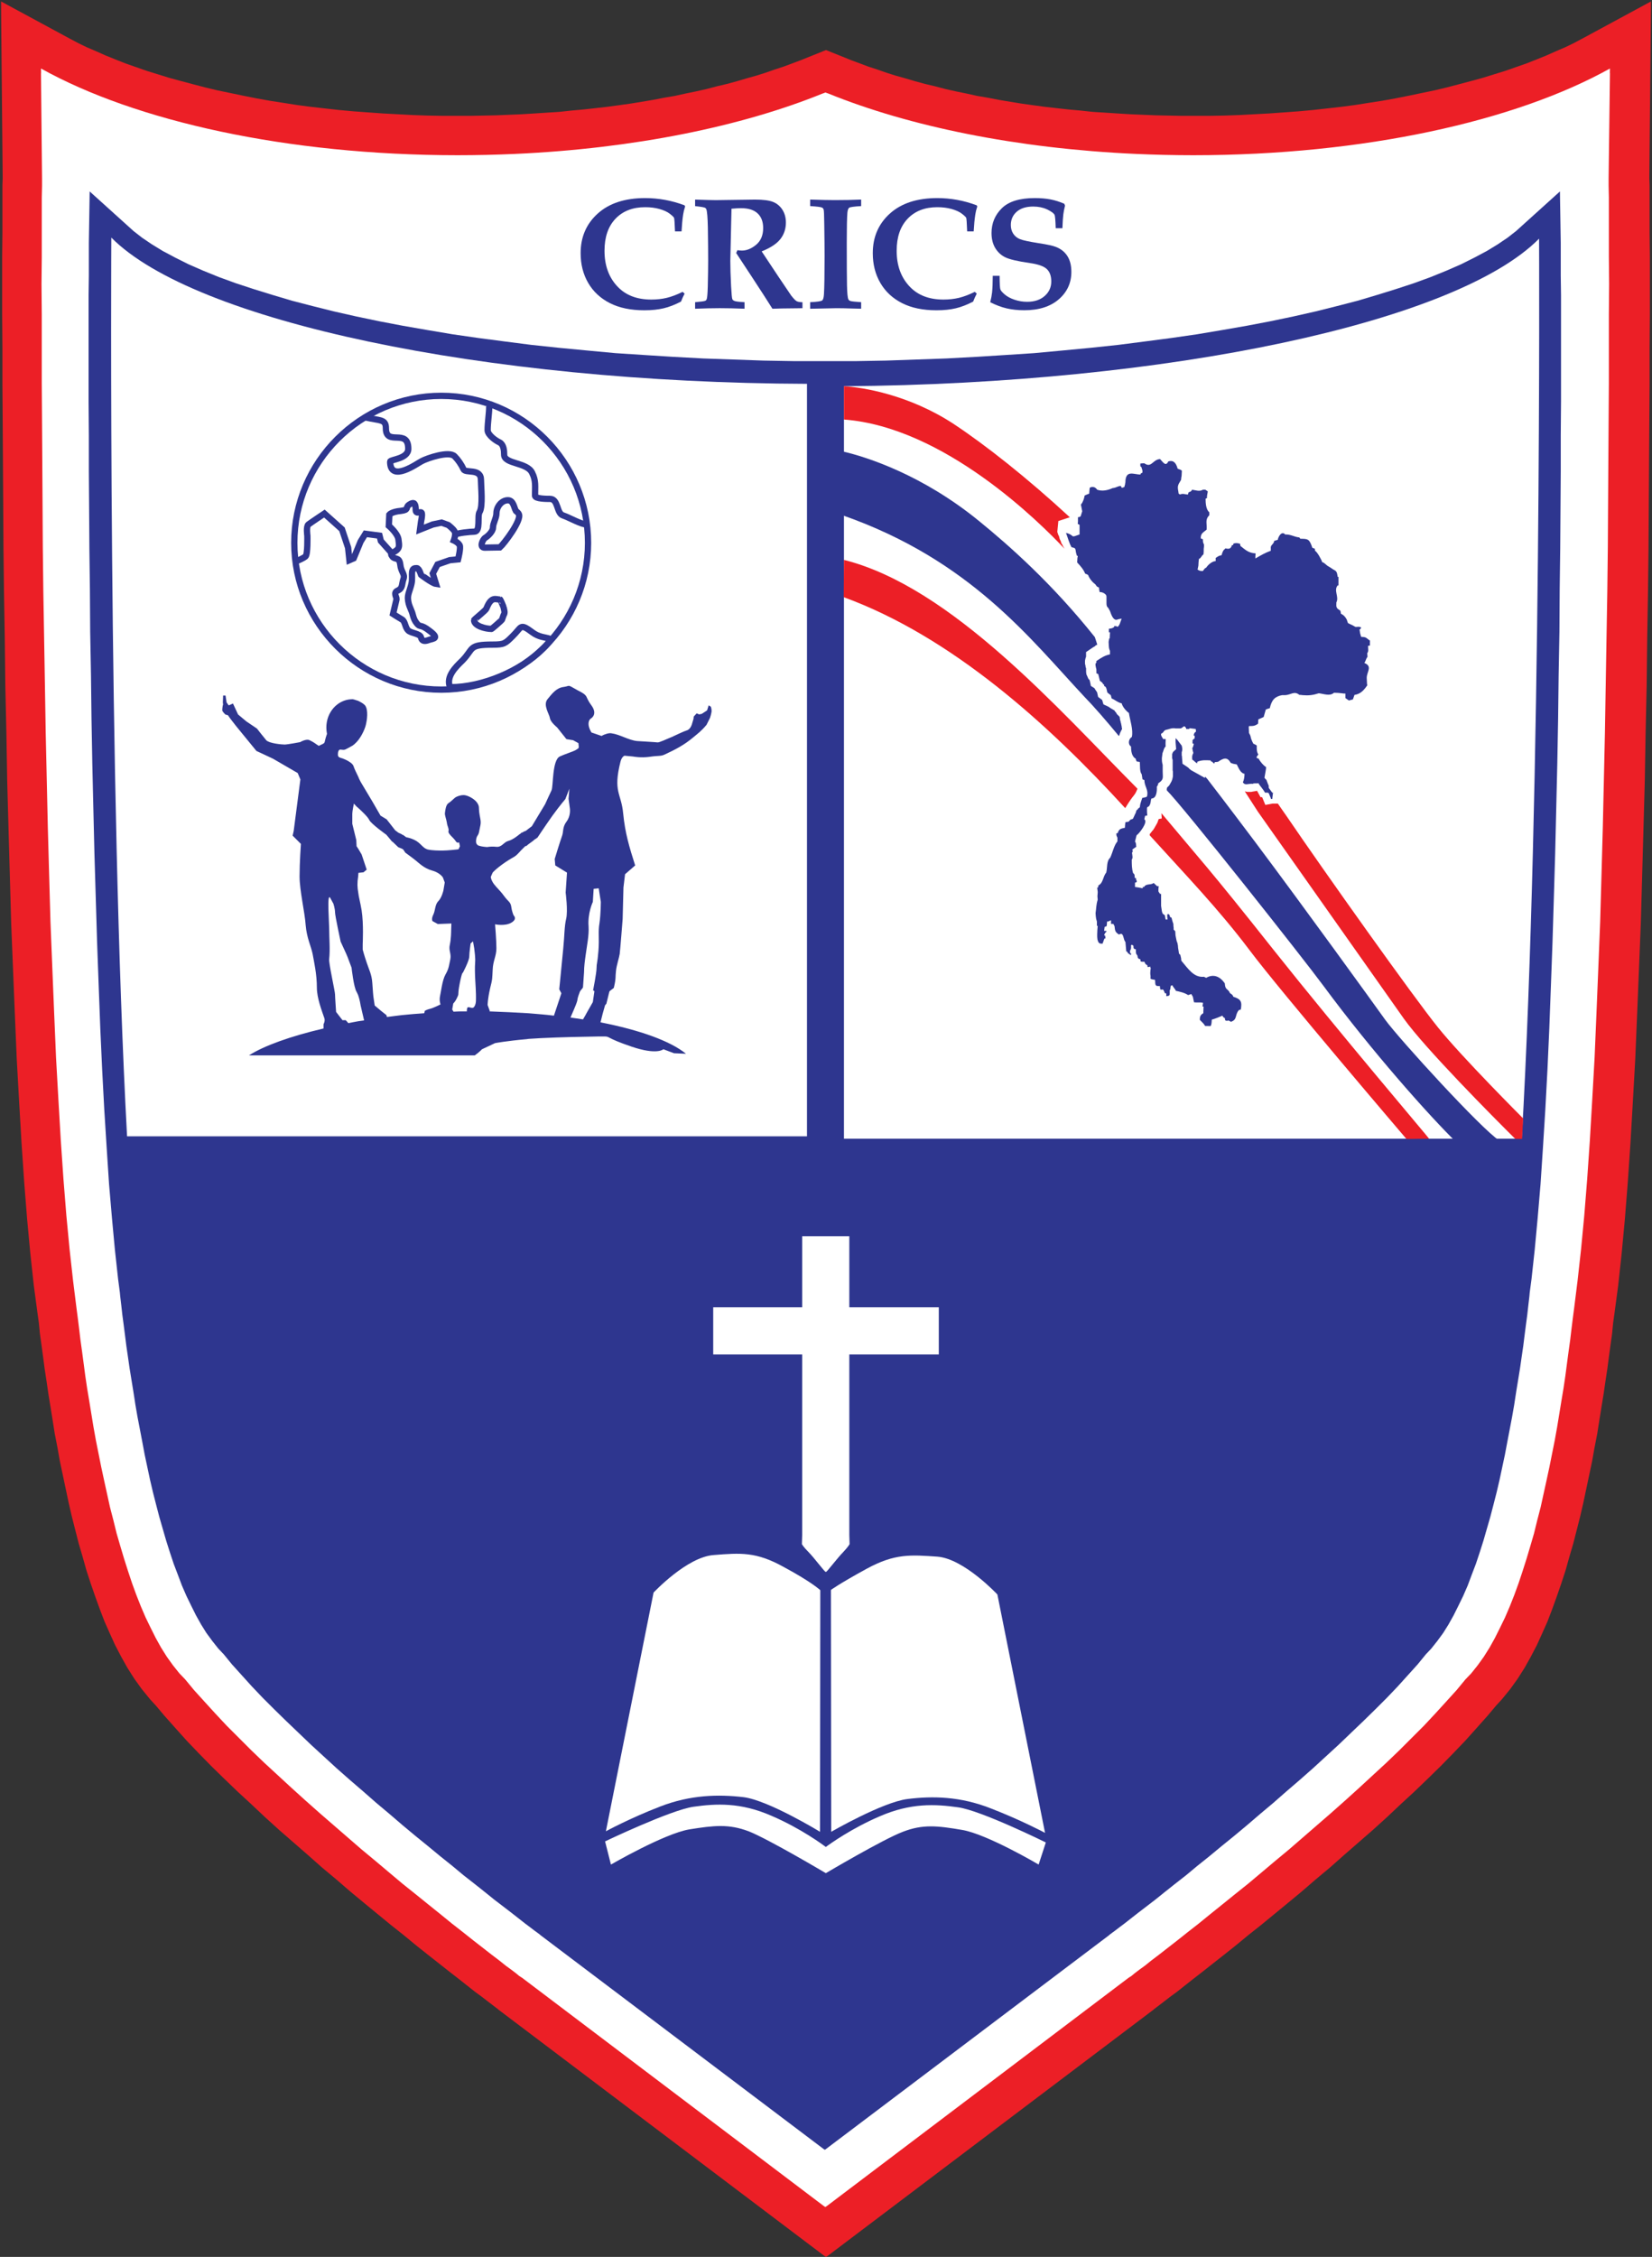
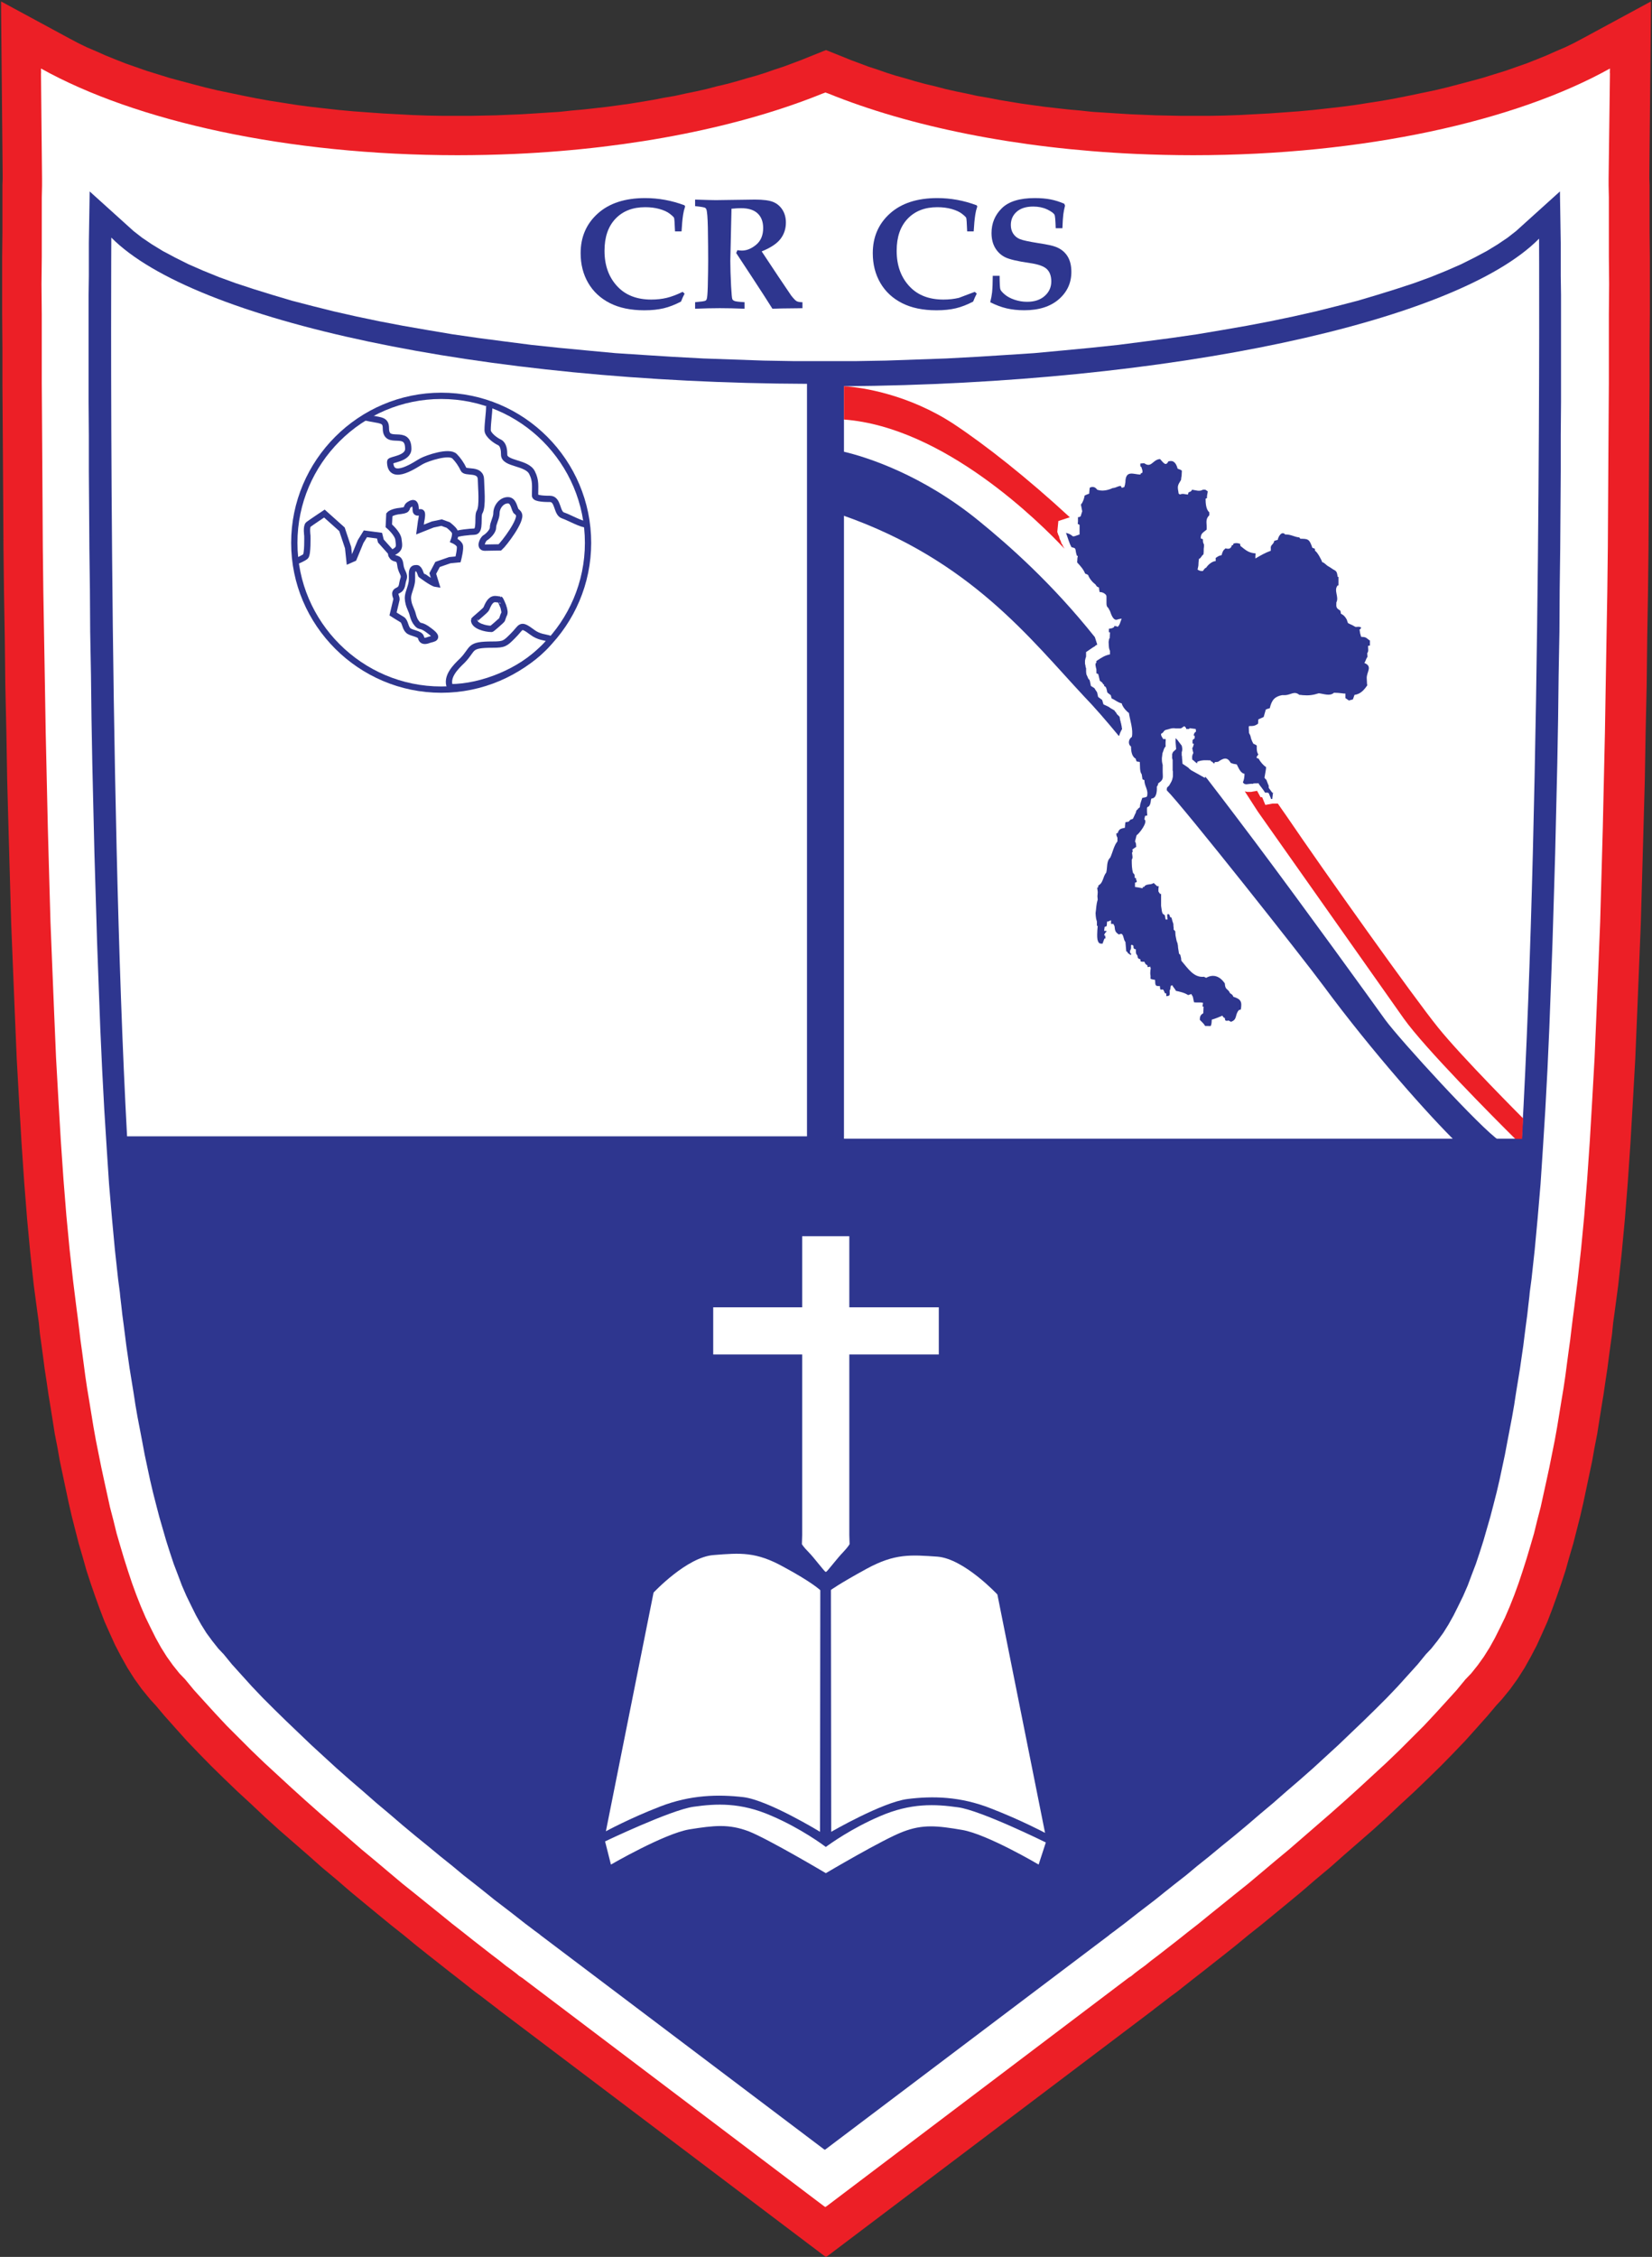
<svg xmlns="http://www.w3.org/2000/svg" version="1.1" id="LOGO" x="0px" y="0px" viewBox="0 0 1024 1398.73" style="enable-background:new 0 0 1024 1398.73;" xml:space="preserve">
  <rect x="0" y="0" width="1024" height="1398.73" fill="#333333" stroke="none" />
  <style type="text/css">
	.st0{fill-rule:evenodd;clip-rule:evenodd;fill:#EC1F26;}
	.st1{fill-rule:evenodd;clip-rule:evenodd;fill:#FFFFFF;}
	.st2{fill-rule:evenodd;clip-rule:evenodd;fill:#2E368F;}
	.st3{fill-rule:evenodd;clip-rule:evenodd;fill:none;stroke:#2E368F;stroke-width:3.9;stroke-miterlimit:10;}
	.st4{fill:#2E368F;}
</style>
  <g id="BACKGROUND">
    <polygon class="st0" points="1023.33,0.91 980.96,23.83 975.69,26.63 970.25,29.27 964.48,31.74 958.54,34.38 952.44,36.85    946.18,39.32 939.58,41.63 932.99,43.94 926.06,46.08 919.14,48.23 911.88,50.21 904.47,52.18 896.88,54.16 889.3,55.98    881.38,57.62 873.47,59.27 865.23,60.92 856.98,62.41 848.58,63.72 840.17,65.04 831.43,66.2 822.69,67.19 813.79,68.18 804.89,69    795.82,69.66 786.59,70.32 777.35,70.81 767.96,71.31 758.56,71.64 749,71.8 740.75,71.8 739.43,71.8 732.67,71.8 724.6,71.64    716.52,71.47 708.6,71.14 700.69,70.81 692.78,70.32 685.03,69.82 677.28,69.33 673.4,68.92 669.7,68.51 662.28,67.85    654.86,67.02 647.6,66.2 640.35,65.21 633.26,64.22 626.17,63.07 619.25,61.91 612.49,60.59 605.73,59.44 598.97,57.95    592.54,56.64 585.94,55.15 579.68,53.5 573.41,52.02 567.31,50.37 561.21,48.56 555.28,46.91 549.51,45.09 543.9,43.12 538.3,41.3    533.02,39.32 527.74,37.35 513.4,31.58 512,31.02 510.6,31.58 496.26,37.35 490.98,39.32 485.7,41.3 480.1,43.12 474.49,45.09    468.72,46.91 462.79,48.56 456.69,50.37 450.59,52.02 444.32,53.5 438.06,55.15 431.46,56.64 425.03,57.95 418.27,59.44    411.51,60.59 404.75,61.91 397.83,63.07 390.74,64.22 383.65,65.21 376.4,66.2 369.14,67.02 361.72,67.85 354.31,68.51    350.6,68.92 346.72,69.33 338.97,69.82 331.22,70.32 323.31,70.81 315.4,71.14 307.48,71.47 299.4,71.64 291.33,71.8 284.57,71.8    283.25,71.8 275,71.8 265.44,71.64 256.04,71.31 246.65,70.81 237.41,70.32 228.18,69.66 219.11,69 210.21,68.18 201.31,67.19    192.57,66.2 183.83,65.04 175.42,63.72 167.02,62.41 158.77,60.92 150.53,59.27 142.62,57.62 134.7,55.98 127.12,54.16    119.53,52.18 112.12,50.21 104.86,48.23 97.94,46.08 91.01,43.94 84.42,41.63 77.82,39.32 71.56,36.85 65.46,34.38 59.52,31.74    53.75,29.27 48.31,26.63 43.04,23.83 0.67,0.91 0.67,5.53 1.66,110.55 1.49,115 1.49,122.25 1.49,132.14 1.49,144.67 1.33,159.18    1.33,176 1.33,194.79 1.49,215.24 1.49,237.49 1.66,261.07 1.82,285.96 1.99,312.01 2.15,339.22 2.48,367.08 2.97,395.6    3.3,424.78 3.96,454.13 4.46,483.8 5.28,513.48 6.11,542.99 6.93,572.17 8.09,601.03 9.24,629.22 10.39,656.59 11.88,683.13    13.36,708.52 15.01,732.75 16.82,755.67 18.8,776.77 20.94,796.56 23.25,813.87 24.08,819.8 24.74,826.56 25.73,833.65    26.71,840.91 27.7,848.49 28.86,856.07 30.01,863.99 31.33,872.07 32.65,880.31 33.97,888.72 35.62,897.13 37.1,905.53    38.92,914.11 40.73,922.68 42.54,931.25 44.52,939.83 46.66,948.23 48.81,956.64 51.28,965.05 53.59,973.29 56.23,981.37    59.03,989.45 61.83,997.2 64.8,1004.95 68.1,1012.37 71.39,1019.62 75.19,1026.88 78.98,1033.64 83.26,1040.39 87.88,1046.82    92.99,1053.09 96.62,1057.05 101.89,1063.31 108.65,1070.9 115.74,1078.81 123.16,1086.56 130.91,1094.47 138.99,1102.38    147.23,1110.3 155.81,1118.21 164.38,1126.29 173.12,1134.2 182.02,1141.95 190.92,1149.7 199.66,1157.45 208.56,1164.87    217.14,1172.29 225.71,1179.38 234.12,1186.3 242.36,1193.06 250.27,1199.33 257.86,1205.59 265.11,1211.36 272.04,1216.8    278.3,1221.75 284.24,1226.36 289.68,1230.65 294.46,1234.44 298.74,1237.58 302.37,1240.38 305.17,1242.52 307.32,1244.17    308.64,1245.16 308.97,1245.49 510.6,1397.83 512,1398.73 513.4,1397.83 715.03,1245.49 715.36,1245.16 716.68,1244.17    718.83,1242.52 721.63,1240.38 725.25,1237.58 729.54,1234.44 734.32,1230.65 739.76,1226.36 745.7,1221.75 751.96,1216.8    758.89,1211.36 766.14,1205.59 773.73,1199.33 781.64,1193.06 789.88,1186.3 798.29,1179.38 806.86,1172.29 815.44,1164.87    824.34,1157.45 833.08,1149.7 841.98,1141.95 850.88,1134.2 859.62,1126.29 868.19,1118.21 876.77,1110.3 885.01,1102.38    893.09,1094.47 900.84,1086.56 908.26,1078.81 915.35,1070.9 922.11,1063.31 927.38,1057.05 931.01,1053.09 936.12,1046.82    940.74,1040.39 945.02,1033.64 948.81,1026.88 952.61,1019.62 955.9,1012.37 959.2,1004.95 962.17,997.2 964.97,989.45    967.77,981.37 970.41,973.29 972.72,965.05 975.19,956.64 977.34,948.23 979.48,939.83 981.46,931.25 983.27,922.68 985.08,914.11    986.9,905.53 988.38,897.13 990.03,888.72 991.35,880.31 992.67,872.07 993.99,863.99 995.14,856.07 996.3,848.49 997.29,840.91    998.27,833.65 999.26,826.56 999.92,819.8 1000.75,813.87 1003.06,796.56 1005.2,776.77 1007.18,755.67 1008.99,732.75    1010.64,708.52 1012.12,683.13 1013.61,656.59 1014.76,629.22 1015.91,601.03 1017.07,572.17 1017.89,542.99 1018.72,513.48    1019.54,483.8 1020.04,454.13 1020.7,424.78 1021.03,395.6 1021.52,367.08 1021.85,339.22 1022.02,312.01 1022.18,285.96    1022.34,261.07 1022.51,237.49 1022.51,215.24 1022.67,194.79 1022.67,176 1022.67,159.18 1022.51,144.67 1022.51,132.14    1022.51,122.25 1022.51,115 1022.34,110.55 1023.33,5.53  " />
    <path class="st1" d="M997.94,45.26c-0.02,0.01-0.05,0.02-0.07,0.04l0.07-2.84C939.47,75.07,845.45,96.16,739.73,96.2   c-12.02-0.01-23.88-0.28-35.57-0.8c-74.01-3.34-140.59-17.06-190.76-37.45c-0.06,0.03-1.73-0.63-1.73-0.63s-1.64,0.66-1.73,0.63   c-50.18,20.38-116.75,34.1-190.76,37.45c-11.69,0.52-23.55,0.79-35.57,0.8C177.89,96.16,83.87,75.07,25.4,42.46l0.07,2.84   c-0.02-0.01-0.05-0.02-0.07-0.04l0.66,65.29v4.62l-0.16,7.25v9.89v12.36v14.67L25.73,176l0.16,18.79v20.44v22.09l0.16,23.58   l0.16,24.89l0.16,26.05l0.16,27.04l0.33,27.86l0.49,28.52l0.49,29.02l0.49,29.51l0.66,29.51l0.66,29.51l0.82,29.51l0.82,29.02   l1.15,28.69l1.15,28.19l1.15,27.2l1.48,26.38l1.48,25.22l1.65,23.91l1.81,22.59l1.98,20.77l2.14,19.29l2.14,17.15l0.82,6.26   l0.82,6.59l0.82,6.92l0.99,7.09l0.99,7.42l0.99,7.58l1.15,7.75l1.32,7.91l1.32,8.08l1.32,8.08l1.48,8.24l1.65,8.24l1.65,8.24   l1.81,8.41l1.81,8.24l1.81,8.24l2.14,8.24l1.98,8.08l2.31,7.91l2.31,7.75l2.47,7.75l2.47,7.42l2.64,7.25l2.8,7.09l2.97,6.92   l3.13,6.43l3.13,6.26l3.3,5.94l3.63,5.77l3.79,5.28l3.96,4.95l3.63,3.79l5.44,6.59l6.43,7.09l6.76,7.42l7.09,7.58l7.58,7.58   l7.75,7.75l8.08,7.75l8.41,7.75l8.41,7.75l8.57,7.75l8.74,7.75l8.74,7.58l8.74,7.58l8.57,7.42l8.74,7.25l8.41,7.09l8.24,6.92   l8.24,6.59l7.75,6.26l7.58,6.1l7.09,5.77l6.76,5.28l6.43,5.11l5.94,4.62l5.28,4.12l4.78,3.63l4.12,3.3l3.63,2.64l2.8,2.14   l1.98,1.65l1.32,0.82l0.49,0.33l186.79,141.29l1.07,0.72l1.07-0.72l186.79-141.29l0.49-0.33l1.32-0.82l1.98-1.65l2.8-2.14   l3.63-2.64l4.12-3.3l4.78-3.63l5.28-4.12l5.94-4.62l6.43-5.11l6.76-5.28l7.09-5.77l7.58-6.1l7.75-6.26l8.24-6.59l8.24-6.92   l8.41-7.09l8.74-7.25l8.57-7.42l8.74-7.58l8.74-7.58l8.74-7.75l8.57-7.75l8.41-7.75l8.41-7.75l8.08-7.75l7.75-7.75l7.58-7.58   l7.09-7.58l6.76-7.42l6.43-7.09l5.44-6.59l3.63-3.79l3.96-4.95l3.79-5.28l3.63-5.77l3.3-5.94l3.13-6.26l3.13-6.43l2.97-6.92   l2.8-7.09l2.64-7.25l2.47-7.42l2.47-7.75l2.31-7.75l2.31-7.91l1.98-8.08l2.14-8.24l1.81-8.24l1.81-8.24l1.81-8.41l1.65-8.24   l1.65-8.24l1.48-8.24l1.32-8.08l1.32-8.08l1.32-7.91l1.15-7.75l0.99-7.58l0.99-7.42l0.99-7.09l0.82-6.92l0.82-6.59l0.82-6.26   l2.14-17.15l2.14-19.29l1.98-20.77l1.81-22.59l1.65-23.91l1.48-25.22l1.48-26.38l1.15-27.2l1.15-28.19l1.15-28.69l0.82-29.02   l0.82-29.51l0.66-29.51l0.66-29.51l0.49-29.51l0.49-29.02l0.49-28.52l0.33-27.86l0.16-27.04l0.16-26.05l0.16-24.89l0.16-23.58   v-22.09v-20.44l0.16-18.79l-0.16-16.65v-14.67v-12.36v-9.89l-0.16-7.25v-4.62L997.94,45.26z" />
    <polygon class="st2" points="967.44,171.05 967.44,168.09 967.44,161.82 967.44,159.68 967.44,154.9 967.44,153.41 967.44,150.61    966.99,122.54 966.95,118.63 939.75,143.19 934.47,147.31 928.37,151.43 921.61,155.56 913.86,159.68 905.62,163.8 896.55,167.76    886.82,171.71 876.44,175.5 865.39,179.13 853.69,182.76 841.49,186.39 828.79,189.68 815.6,192.98 801.75,196.11 787.57,199.08    772.9,201.88 757.73,204.52 742.07,207.16 726.08,209.47 709.76,211.61 693.11,213.75 675.96,215.57 658.65,217.22 641.01,218.86    623.2,220.02 606,221.11 604.9,221.17 586.6,222.16 567.97,222.82 549.18,223.48 530.22,223.81 511.26,223.81 492.3,223.81    473.34,223.48 454.54,222.82 435.91,222.16 417.61,221.17 416.52,221.11 399.31,220.02 381.51,218.86 363.87,217.22 346.56,215.57    329.41,213.75 312.76,211.61 296.44,209.47 280.44,207.16 264.78,204.52 249.61,201.88 234.94,199.08 220.76,196.11 206.91,192.98    193.72,189.68 181.03,186.39 168.83,182.76 157.12,179.13 146.08,175.5 135.69,171.71 125.96,167.76 116.9,163.8 108.65,159.68    100.9,155.56 94.15,151.43 88.05,147.31 82.77,143.19 55.57,118.63 55.52,122.54 55.07,150.61 55.07,153.41 55.07,154.9    55.07,159.68 55.07,161.82 55.07,168.09 55.07,171.05 54.91,182.76 54.91,196.44 54.91,212.1 54.91,229.75 54.91,249.03    55.07,269.81 55.07,279.7 55.07,291.9 55.24,315.48 55.4,339.88 55.73,365.27 55.9,391.48 56.39,418.35 56.72,445.56 57.22,473.25    57.87,501.12 58.53,528.81 59.36,556.51 60.18,583.88 61.17,610.92 62.16,637.3 63.32,662.85 64.63,687.58 66.12,711.32    67.6,733.91 69.42,755.18 71.23,774.63 73.21,792.76 74.3,801.02 74.53,803.48 75.19,809.09 75.85,815.02 76.67,821.12    77.49,827.55 78.32,834.15 79.31,840.91 80.3,847.83 81.45,854.92 82.6,862.01 83.27,866.25 83.92,870.58 85.24,878.17    86.73,885.91 88.21,893.66 89.69,901.58 91.34,909.33 92.99,917.07 94.8,924.82 96.78,932.57 98.76,940.16 100.9,947.57    103.05,954.99 105.36,962.25 107.66,969.17 110.3,976.1 112.78,982.69 115.58,989.12 118.55,995.22 121.51,1001.16 124.65,1006.76    127.94,1012.04 131.57,1016.98 135.36,1021.76 138.66,1025.23 143.77,1031.49 149.87,1038.25 156.14,1045.18 162.89,1052.27    169.98,1059.35 177.4,1066.61 184.99,1073.86 192.74,1081.28 200.65,1088.54 208.73,1095.95 216.97,1103.21 225.21,1110.3    233.29,1117.39 241.54,1124.31 249.61,1131.24 257.53,1137.83 265.44,1144.26 273.03,1150.53 280.44,1156.46 287.37,1162.23    294.13,1167.51 300.56,1172.62 306.49,1177.4 312.1,1181.69 317.05,1185.48 321.66,1189.1 325.45,1192.07 328.75,1194.55    331.55,1196.69 333.37,1198.01 334.69,1199 335.02,1199.33 510.76,1332.04 511.26,1332.32 511.75,1332.04 687.5,1199.33    687.83,1199 689.15,1198.01 690.96,1196.69 693.77,1194.55 697.06,1192.07 700.85,1189.1 705.47,1185.48 710.42,1181.69    716.02,1177.4 721.96,1172.62 728.39,1167.51 735.15,1162.23 742.07,1156.46 749.49,1150.53 757.07,1144.26 764.99,1137.83    772.9,1131.24 780.98,1124.31 789.22,1117.39 797.3,1110.3 805.55,1103.21 813.79,1095.95 821.87,1088.54 829.78,1081.28    837.53,1073.86 845.11,1066.61 852.53,1059.35 859.62,1052.27 866.38,1045.18 872.65,1038.25 878.75,1031.49 883.86,1025.23    887.15,1021.76 890.95,1016.98 894.57,1012.04 897.87,1006.76 901,1001.16 903.97,995.22 906.94,989.12 909.74,982.69    912.21,976.1 914.85,969.17 917.16,962.25 919.47,954.99 921.61,947.57 923.75,940.16 925.73,932.57 927.71,924.82 929.52,917.07    931.17,909.33 932.82,901.58 934.31,893.66 935.79,885.91 937.27,878.17 938.59,870.58 939.25,866.24 939.91,862.01 941.07,854.92    942.22,847.83 943.21,840.91 944.2,834.15 945.02,827.55 945.85,821.12 946.67,815.02 947.33,809.09 947.99,803.48 948.21,801.02    949.31,792.76 951.29,774.63 953.1,755.18 954.91,733.91 956.4,711.32 957.88,687.58 959.2,662.85 960.35,637.3 961.34,610.92    962.33,583.88 963.16,556.51 963.98,528.81 964.64,501.12 965.3,473.25 965.8,445.56 966.13,418.35 966.62,391.48 966.78,365.27    967.11,339.88 967.28,315.48 967.44,291.9 967.44,279.7 967.44,269.81 967.61,249.03 967.61,229.75 967.61,212.1 967.61,196.44    967.61,182.76  " />
  </g>
  <g id="CROSS__x26__BIBLE">
    <path class="st1" d="M497.23,766.14h29.22v44.08h55.47v29.22h-55.47l0,111.93l0.17,5.61c0,0-0.83,1.65-3.96,4.95   c-3.3,3.3-10.07,12.22-10.57,12.22c-0.02,0.01-0.17,0.02-0.17,0.02s-0.14-0.01-0.16-0.02c-0.66,0-7.26-8.91-10.57-12.22   s-4.13-4.95-4.13-4.95l0.17-5.61l0,0V839.44h-55.14v-29.22h55.14V766.14z" />
    <path class="st1" d="M405.11,987.02c0,0,20.64-22.12,37.31-23.28c16.51-1.32,26.25-2.15,43.42,7.43   c17.5,9.41,22.62,14.36,22.62,14.36l-0.17,149.73c0,0-31.86-19.48-47.38-21.46c-15.68-1.82-32.85-1.49-51.67,5.78   c-18.82,7.26-33.68,15.35-33.68,15.35L405.11,987.02z" />
    <path class="st1" d="M618.23,988.18c0,0-20.64-22.12-37.14-23.44c-16.67-1.16-26.41-1.98-43.75,7.43   c-17.5,9.57-22.29,13.21-22.29,13.21l0.17,149.89c0,0,31.7-18.32,47.21-20.31c15.68-1.98,32.85-1.65,51.67,5.78   c18.82,7.26,33.68,15.19,33.68,15.19L618.23,988.18z" />
    <path class="st1" d="M375.06,1141.21l3.63,14.36c0,0,33.02-19.15,48.53-21.79c15.52-2.48,24.43-3.47,36.81,1.16   c12.22,4.79,47.87,25.96,47.87,25.96s35.49-21.01,47.71-25.63c12.38-4.79,21.3-3.8,36.81-1.16c15.52,2.64,47.38,21.46,47.38,21.46   l4.46-13.7c0,0-40.44-19.97-54.48-21.79c-14.03-1.98-29.22-2.81-48.53,5.61c-17.33,7.43-30.71,17-33.35,18.98   c-1.32-0.99-15.19-11.39-33.68-19.31c-19.15-8.42-34.34-7.59-48.37-5.61S375.06,1141.21,375.06,1141.21z" />
  </g>
  <g id="THAILAND">
    <path class="st1" d="M523.14,239.37c201.23-1.49,379.69-39.62,430.86-91.46c0,0,1.65,342.21-10.73,557.81H523.14V239.37z" />
    <g>
      <path class="st0" d="M939.31,705.89c-13.04-12.88-56.13-56.29-69.17-74.62C854.96,609.81,779.68,503,779.68,503l-8.09-12.55    l1.49,0.33h1.32h1.16l0.83-0.17l0.99-0.17l0.99-0.17l0.83-0.17l0.17,0.33l1.98,3.63h0.99l1.98,4.79l4.46-0.83h3.3    c1.65,2.48,3.47,4.95,5.28,7.59c23.77,35,79.24,112.92,93.93,131.07c14.69,18.32,52.83,56.46,52.83,56.46l-0.66,12.71H939.31    L939.31,705.89z M659.83,340.07c-15.19-16.18-74.62-75.44-136.69-80.06v-20.64c11.72,0.66,40.28,5.28,67.85,23.28    c19.97,13.21,45.89,33.68,72.14,57.94l-7.1,2.31l-0.66,6.77l0.17,0.5l0.17,0.5l0.17,0.5l0.17,0.5l0.33,0.5l0.17,0.66l0.17,0.66    l0.17,0.66l0.33,0.66l0.33,0.66l0.17,0.66l0.33,0.83l0.5,0.66l0.33,0.83L659.83,340.07z" />
      <path class="st2" d="M903,708.2c-16.51-16.01-52.83-56.79-82.54-97.07c-12.88-17.5-87.49-111.76-97.23-121.33v-0.83l0.17-0.83    l0.5-0.5l0.83-0.83l0.66-1.16l0.66-1.16l0.5-1.16l0.33-1.32l0.17-0.99v-0.99v-0.83v-0.66v-0.5l-0.17-0.5v-0.5v-0.5v-5.45    l-0.33-1.32v-0.17h-0.17l0,0l0.17-0.17v-0.17v-0.17v-0.5v-0.5v-0.17v-0.33v-0.17v-0.33h0.17l0.17-0.5l0.17-0.5l0,0l1.98-1.82    l-0.33-4.29v-0.5v-0.33v-0.17v-0.33v-0.17v-0.17v-0.17v-0.17v-0.17v-0.33l0,0c0.33,0.33,0.83,0.83,1.16,1.16    c0.99,1.32,1.82,2.48,2.64,3.47l0.33,1.65v0.5v0.17v0.5l-0.17,0.66l-0.17,0.66v0.66v0.5v0.5v0.33l0.17,0.5v0.33v0.33l0.33,3.96    l2.97,1.98l0,0l0.17,0.17l0.33,0.17l0.5,0.5l0.5,0.5l0.83,0.66l8.58,4.79l0.17-0.83c0.5,0.5,0.83,0.99,1.32,1.49    c11.72,15.19,23.11,30.37,29.71,39.12c30.54,40.78,71.81,97.89,80.56,110.11c8.91,12.22,59.92,68.01,70.65,74.78    c0.33,0.17,3.14,1.16,3.47,1.32H903L903,708.2z M693.51,456.12c-7.92-9.57-15.19-17.99-21.46-24.43    c-33.35-35.66-70.49-84.52-149.56-112.26v-39.62c15.02,3.47,49.36,14.53,84.36,43.09c18.65,15.19,45.23,38.63,71.81,71.98    l1.49,4.62l-0.66,0.33l-0.5,0.33l-0.5,0.5l-0.66,0.33l-0.5,0.33l-0.5,0.33l-3.63,2.48v2.81l-0.33,0.99l-0.33,1.49v0.99v0.83    l0.17,0.83l0.17,0.66v0.5l0.17,0.5l0.17,0.5v0.17v0.5v0.66v0.83l0.17,1.49l1.32,2.97l0.5,0.33l0.33,0.83l0.66,3.14l2.15,1.32    l0.83,1.32l0.66,0.99l0.17,0.17l0.66,2.97l2.15,1.65l0.33,0.17l0.83,2.81l2.81,1.32l0.33,0.17l0.17,0.17h0.33l0.17,0.33l0.33,0.17    l0.33,0.17l0.33,0.33l0.5,0.17l0.5,0.33l0.5,0.33l0.5,0.17l0.17,0.5l0.5,0.5l0.5,0.66l0.33,0.66l0.5,0.5l0.5,0.5l0.5,0.5    l0.17,0.17l0.17,0.5v0.5l0.17,0.5v0.5l0.17,0.5l0.17,0.33v0.5l0.17,0.5l0.17,0.5v0.33l0.17,0.5v0.33l0.17,0.5v0.33v0.33l0.17,0.33    v0.33v0.33v0.17l-0.33,0.5l-0.5,0.99l-0.5,1.16l-0.33,1.16L693.51,456.12z" />
-       <path class="st0" d="M523.14,347c67.02,16.84,133.88,93.6,181.92,141.8c-1.98,5.12-1.82,2.48-7.59,12.05    c-47.71-52.17-107.63-106.31-174.49-130.74L523.14,347L523.14,347z M719.92,503.99c23.11,27.73,28.89,33.35,69.5,84.69    c40.78,51.34,96.57,116.88,96.41,117.04l-14.03,0.17c0,0-78.41-91.79-97.4-117.21c-19.15-25.42-39.45-46.39-61.74-70.98v-0.17    v-0.5l0.17-0.33l0.33-0.33l0.33-0.5l0.33-0.33l0.33-0.5l0.5-0.5l0.33-0.5l0.33-0.5l0.33-0.5l0.33-0.66l0.33-0.5l0.33-0.66    l0.33-0.5l0.33-0.66l0.33-0.66l0.17-0.66l0.33-0.83l0.17-0.33l1.82-0.33L719.92,503.99z" />
      <path class="st2" d="M750.46,635.89c0.5-1.32,0.5-1.32,0.66-3.96c2.31-0.66,4.29-1.49,6.6-2.48c0.5,0.99,0.5,0.99,1.49,1.49    c0,0.5,0.17,0.99,0.33,1.49c1.16,0.33,1.16,0.33,1.65,0c0.33,0.17,0.66,0.17,0.99,0.33c0.17,0.17,0.5,0.33,0.83,0.5    c4.13-1.32,2.31-4.46,4.95-7.26c0.33-0.17,0.66-0.17,1.16-0.33c0.83-4.79,0.17-6.44-4.62-7.92c-0.5-1.16-0.5-1.16-2.15-2.31    c-0.66-1.98-2.15-1.98-2.81-3.8c-0.17-0.66-0.33-1.49-0.33-2.15c-3.14-4.62-7.26-5.94-11.56-3.47c-0.5-0.17-0.99-0.5-1.32-0.66    c-6.44,0.66-9.9-5.12-14.03-9.9c-0.17-0.5-0.17-0.99-0.17-1.49c-0.17-0.66-0.33-1.32-0.5-2.15c-0.17-0.17-0.5-0.5-0.83-0.83    c-0.17-0.83-0.17-1.49-0.33-2.15c-0.17-0.99-0.33-1.98-0.33-2.81c-0.17-0.66-0.17-1.16-0.33-1.65c-0.5-1.16-0.5-1.16-1.16-4.62    c0-0.99-0.17-1.82-0.17-2.64c-0.33-0.33-0.66-0.66-0.99-0.99v-0.17c0-0.33,0-0.66,0-0.99c-0.17-0.83-0.17-1.49-0.17-2.31    c-0.5-1.32-0.83-2.64-1.16-3.96c-0.33,0-0.66-0.17-0.83-0.33c-0.5-1.49-0.5-2.15-1.82-1.65c0,0.99,0,1.98,0.17,3.14    c-0.5,0-0.83,0-1.16,0c-0.17-0.99-0.33-1.82-0.5-2.64c-0.5-0.33-0.99-0.66-1.32-0.99c-0.5-1.16-0.5-1.16-0.99-4.79    c0-2.48,0-4.95,0-7.43c-0.17,0-0.5,0-0.66,0c-0.33-0.5-0.66-0.99-0.99-1.49c0-0.5,0-0.99,0-1.49c0-0.66,0.17-1.32,0.17-1.82    c-0.33,0-0.66,0-0.99,0c-0.66-0.66-1.49-1.32-2.15-1.98c-1.82,1.49-4.62,0.17-5.94,2.48c-0.33,0-0.5,0-0.83,0c0,0.17,0,0.5,0,0.83    c-1.65-0.33-3.14-0.66-4.79-0.83c0-0.99,0-1.82,0-2.64c0.33-0.17,0.66-0.17,0.99-0.33c0.17-0.66,0.17-0.66-0.17-1.32    c-0.17-0.33-0.17-0.83-0.17-1.16c-0.33-0.17-0.66-0.17-0.83-0.17c0-1.65,0-2.31-0.99-2.97c-0.83-2.81-0.83-5.28-0.83-8.42    c0.83-0.83,0.33-2.64,0.17-3.96c0-0.66,0.5-0.99,0.5-1.16c0-0.99-1.65-0.33,2.15-2.81c-0.17-0.66-0.17-1.16-0.17-1.65    c-0.33-1.32-0.33-1.32-0.66-1.49c0.33-1.32,0.66-2.64,0.99-3.96c1.49-0.83,7.43-8.42,4.79-9.9c0.17-0.66,0.33-1.32,0.5-2.15    c0.5,0,0.83-0.17,1.32-0.17c-0.17-1.49-0.17-2.97-0.17-4.46c0-0.33,0.17-0.66,0.33-0.83c1.65-0.33,1.98-2.97,2.15-4.46    c0.17-0.33,0.17-0.5,0.33-0.83c3.14,0,3.47-4.62,3.3-7.26c0.83-1.32,0.83-1.32,0.83-2.15c0.17,0,0.17-0.17,0.33-0.17    c3.3-2.31,2.48-3.3,2.48-7.1c0-1.49,0-2.81,0-4.13c-0.5-1.82-0.5-2.48-0.5-4.29c0.17-0.83,0.17-1.65,0.33-2.64    c0-0.17,0-0.33,0.17-0.66c0.66-1.49,0.66-2.81,1.82-3.8c-0.17-3.14,0.17-3.96,0-4.62c-0.5,0-0.99,0-1.49,0    c-1.32-2.15-1.32-2.15-1.32-2.97c0-0.17,0-0.17,0-0.33c0.99-0.5,0.99-0.5,1.82-1.65c0.17-0.17,0.5-0.5,0.83-0.66    c2.48-0.5,3.96-1.49,6.44-0.99c0.99,0,1.82,0,2.81,0c1.32-0.17,1.49-1.16,2.64-1.32c0.33,0.33,0.66,0.66,0.99,1.16    c0,0,0,0.33,0,0.5c0.66,0,1.32,0,1.98,0c0-0.17,0-0.5,0-0.5c1.32,0.17,2.64,0.33,3.96,0.5c0,0.66,0.17,1.16,0.17,1.65    c-0.99,0.5-1.16,1.16-1.49,2.31c0.17,0,0.33,0.17,0.66,0.33c0,0.5,0,0.99,0,1.49c-0.5,0.33-0.99,0.83-1.32,1.16    c0,0.66,0,1.32,0,1.98c0.33,0.17,0.5,0.33,0.83,0.33c-0.17,0.83-0.5,1.49-0.66,2.15c-0.17,0.17-0.33,0.33-0.33,0.5    c0.17,0.99,0.33,1.98,0.66,2.97c-0.83,1.65-0.83,2.15-0.66,4.13c1.16,0.66,1.98,1.82,2.97,2.31c0-0.33,0.17-0.66,0.17-0.99    c2.81-1.16,5.12-0.99,8.25-0.83c0.17,0.66,0.17,0.66,0.99,0.83c0.33,0.5,0.83,0.83,1.16,1.16c0.17-0.33,0.33-0.66,0.5-0.99    c0.66,0,1.32,0,1.98-0.17c3.14-2.15,5.61-3.3,7.76,0.66c1.65,0.66,1.65,0.66,3.8,0.99c1.16,2.31,2.48,5.61,4.79,5.78    c0,1.98-0.33,3.96-0.99,5.28c1.32,2.31,3.3,0.66,6.27,0.99c0-0.66,3.14,0,3.3-0.5c0.83,1.65,2.64,3.3,4.13,5.94    c0.17,0,1.16,0,1.49,0c0.33,0,0.5,0.17,0.83,0.33c0.5,1.16,0.99,2.31,1.49,3.63c0.17,0,0.5,0,0.66,0c0.17-1.49,0.33-2.81,0.5-3.96    c-0.17,0-0.33,0-0.5,0c-0.66-0.99-1.49-1.98-2.15-2.97c0-1.49,0-1.49-0.33-1.98c-1.16-3.14-1.16-3.14-1.49-3.3    c-0.33-0.33-0.66-0.66-0.83-0.99c0.66-4.29,0.99-4.95,0.99-6.6c-1.65-0.99-3.63-3.3-4.62-5.28c-0.99-0.17-0.99-0.17-1.32-0.83    c0.33-0.5,0.66-1.16,1.16-1.65c-1.16-1.82-0.99-3.63-0.99-5.61c-0.66-0.5-1.49-0.83-2.15-1.16c-0.5-0.99-0.99-1.98-1.32-2.97    c-0.17-0.66-0.33-1.32-0.5-1.98c-0.17-0.5-0.5-0.99-0.83-1.65c0-1.16-0.17-2.48-0.17-3.63c0-0.33,0.17-0.5,0.17-0.66    c2.48,0,3.63,0,5.61-1.49c0-0.83,0.17-1.82,0.17-2.64c1.16-0.5,2.15-0.99,3.3-1.49c0.5-1.49,0.83-3.14,1.32-4.62    c0.83-0.33,1.65-0.66,2.48-0.83c1.16-5.12,3.14-7.26,7.59-8.09c0.5,0,1.16,0,1.98,0c3.47-0.17,5.61-2.81,8.75-0.17    c0.66,0,1.16,0,1.98,0.17c3.8,0.33,6.44,0,10.07-1.16c3.14,0.33,6.93,1.98,9.41-0.33c3.8,0,6.11,0.66,7.1,0.5    c0,0.99,0,1.82,0,2.81c0.66,0.5,1.49,0.99,2.15,1.49c0.83-0.17,1.65-0.5,2.48-0.66c0.33-0.99,0.66-1.82,0.99-2.81    c3.63-0.5,5.78-2.81,7.92-5.94c0-0.33-0.17-0.66-0.17-0.99c0-1.16-0.17-2.48-0.17-3.63c0-3.8,3.8-7.1-1.49-9.24    c0.99-1.32,0.83-2.31,1.98-3.8c0-0.66-0.17-1.49-0.17-2.31c0.99-0.99,0.5-2.81,0.5-4.46c0.17,0,0.5-0.17,0.83-0.17    c0,0,0.17,0,0.33,0c0-1.16,0-2.31,0-3.3c-0.17,0-0.33,0-0.33,0c-2.31-1.82-2.15-1.98-5.12-2.15c-0.66-2.15-0.66-2.15-0.99-4.46    c0.83-0.66,0.83-0.66,0.99-1.32c-0.99-0.5-0.99-0.5-3.47-0.33c-2.31-1.49-4.79-2.15-4.79-2.64c-0.17-0.66-0.5-1.32-0.66-1.98    c-1.16-1.98-1.82-2.64-3.63-3.63c0-0.66-0.17-1.16-0.33-1.82c-2.48-1.65-2.64-1.82-2.48-5.12c1.82-3.47-1.82-7.43,0.83-10.57    c0.17,0,0.33,0,0.5,0c0-1.82,0-3.47,0-5.28c-0.17,0-0.33,0-0.5,0c-0.5-2.97-0.5-3.47-2.81-4.62c-1.16-0.83-2.48-1.65-3.63-2.31    c-2.31-1.98-2.31-1.98-3.14-2.15c-0.5-1.65-3.14-6.44-4.46-7.1c0-0.5-0.17-0.99-0.17-1.32c-0.5-0.17-0.99-0.33-1.49-0.5    c-1.82-5.45-2.64-5.61-7.43-5.61c-0.17-0.33-0.5-0.5-0.66-0.83c-3.3-0.33-5.28-1.98-8.75-1.82c-2.15-2.48-4.29,1.32-4.62,3.3    c-0.83,0.17-1.49,0.5-2.15,0.66c-0.5,2.48-2.48,2.31-2.15,4.79c0,0.33,0,0.83,0,1.32c-3.63,1.32-6.11,2.81-9.57,4.79    c0-1.16,0-2.15,0.17-3.14c-4.29-0.33-5.94-1.82-9.41-4.62c-0.17-0.5-0.17-0.83-0.17-1.32c-1.82-0.5-2.31-0.66-4.13-0.17    c-0.17,0.33-0.17,0.66-0.33,0.99c-0.17,0-0.33,0-0.66,0c-0.66,2.48-2.15,2.48-3.96,1.98c-1.65,1.32-1.82,2.15-2.48,4.29    c-1.65,0.17-2.31,0.83-3.63,1.65c0,0.66,0,1.32,0,1.98c-2.15,0-4.79,2.31-5.94,4.13c-0.66,0.17-0.66,0.17-1.98,1.98    c-1.32,0.17-2.15-0.17-3.3-0.83c0.17-0.83,0.33-1.65,0.5-2.48c0-1.32,0.17-2.81,0.33-4.13c1.49-0.66,1.49-1.98,2.81-2.81    c0.17-0.99,0.17-1.98,0.17-2.97c0-0.17,0-0.33,0-0.5c0.17-0.83,0.17-1.65,0.17-2.64c-0.17-0.33-0.33-0.83-0.5-1.16    c-0.17-0.66-0.17-1.32-0.17-2.15c-0.5-0.17-0.83-0.33-1.32-0.5c-0.17-3.14,1.49-3.63,3.63-5.45c0.33-3.96-1.16-6.11,1.65-8.91    c0-0.66,0-1.32,0-1.82c-1.98-1.65-2.31-5.45-2.31-8.42c0.33-0.17,0.5-0.33,0.83-0.33c0-2.48,0.5-2.97,0.5-4.29    c-0.5-0.33-0.99-0.66-1.49-0.99c-0.5,0-0.99,0-1.49,0c-2.15,1.32-4.29,0.33-6.77,0c-0.33,1.16-1.32,1.32-2.15,1.65    c-0.17,0.5-0.17,0.83-0.33,1.32c-1.98,0-2.97-0.83-4.95,0c-0.33-0.17-0.5-0.33-0.83-0.5c-0.83-4.79-0.83-4.79,1.49-8.58    c0-0.83,0.17-1.65,0.33-2.48c0-1.16,0.17-2.15,0.17-3.14c-0.5-0.5-0.5-0.5-2.64-1.32c-0.99-3.8-2.81-5.45-5.78-4.46    c-1.65,3.47-3.3,0.33-5.12-1.49c-4.62,0.33-5.28,5.78-9.74,2.64c-0.83,0-1.65,0-2.48,0.17c0,0.5,0,1.16,0,1.65    c0.17,0.17,0.5,0.33,0.66,0.5c0.17,0.66,0.5,1.49,0.66,2.15c0,0.5,0,0.83,0,1.32c-0.33,0.17-0.66,0.33-0.99,0.5    c-0.17,0.17-0.17,0.5-0.17,0.66c-3.96,0.17-9.41-3.3-9.41,4.95c-0.17,0.33-0.17,0.66-0.17,0.99c-0.17,0.66-0.33,1.32-0.5,1.82    c-0.5,0.17-0.99,0.33-1.49,0.5c-0.33-0.33-0.5-0.83-0.66-1.16c-1.98,0-2.81,1.16-5.12,1.32c-2.81,1.32-6.44,2.15-9.57,0.99    c-1.16-1.82-3.14-2.15-4.62-1.16c-0.17,1.16-0.17,2.48-0.33,3.63c-0.99,0.33-1.82,0.66-2.81,1.16c-0.33,1.82-0.66,2.81-1.49,4.46    c-0.17,0.33-0.5,0.66-0.83,1.16c0.17,0.99,0.5,2.15,0.66,3.3c0,0.33,0.17,0.5,0.17,0.83c-0.33,0.99-0.66,2.15-0.99,3.14    c-0.33,0.17-0.66,0.33-0.99,0.5c-0.17,0-0.33,0-0.66,0c0,0.66,0,1.49,0,2.31c0,0.66,0,1.16-0.17,1.82c0.5,0.17,0.83,0.5,1.16,0.66    c0,1.98,0,3.96,0,5.94c-3.14,1.16-3.14,1.16-4.13,1.16c-1.65-1.32-2.31-1.65-4.29-2.15c1.16,2.97,1.98,6.44,3.47,8.91    c3.47,0.66,1.82,0.99,3.3,5.28c0.83,0,0.5,0.5,0.33,1.32c0,0.99-0.17,1.98-0.17,2.81c1.82,1.98,3.96,4.29,4.95,6.93    c0.66,0.17,1.16,0.5,1.82,0.83c0.83,2.31,2.81,4.62,4.62,5.94c0.66,1.16,0.99,1.49,2.15,1.82c0,1.49,0.33,1.98,0.33,2.81    c1.49,0,3.14,0.66,4.13,1.98c0,0.17,0,0.33,0.17,0.66c0,1.16,0,2.48,0,3.8c0,1.65,0,2.48,1.16,3.47c0.33,0.66,0.66,1.32,0.99,1.82    c0.17,0,1.65,6.77,4.79,5.28c0.83-0.33,1.65-0.33,2.48-0.5c-0.83,1.82-1.16,4.29-2.64,5.12c-0.5-0.5-0.5-0.5-1.98-0.5    c0,0.17,0,0.33,0,0.5c-1.16,0.83-1.16,0.83-3.3,1.16c0,0.66,0,1.49,0,2.15c0.17,0,0.5,0,0.66,0c0,0.17,0,0.33,0,0.5    c0,0.99-0.17,2.15-0.17,3.3c-0.33,0-0.33,0-0.66,2.15c0.17,3.96,0.17,3.96,0.83,5.61c0,0.66,0,1.32,0,2.15    c-3.3,0.66-5.45,2.15-8.42,4.13c0,0.33,0,0.83,0,1.16c-1.16,0-0.17,3.3,0,3.96c0,2.64,0,2.64,0.33,2.64c0.17,0,0.5,0.17,0.83,0.33    c0.33,1.49,0.66,2.81,0.99,4.13c0.99,0.83,1.65,0.99,2.15,2.31c0.17,0,0.33,0,0.5,0c0,0.33,0,0.66,0,0.99    c1.49,0.17,1.65,2.64,1.98,3.96c0.66,0.5,1.32,1.16,2.15,1.65c0.17,0.66,0.33,1.32,0.5,1.98c2.48,1.16,3.63,2.48,6.27,3.14    c0.5,2.15,2.81,4.79,4.46,5.94c0.66,4.46,2.81,10.4,1.82,14.86c-1.98,1.16-2.64,4.46-0.5,5.94c0,2.97,0.5,6.27,2.97,7.59    c0,0.5,0.17,0.99,0.5,1.65c0.66,0.17,1.32,0.17,1.98,0.33c0.17,2.15-0.17,6.11,1.16,7.59c0.17,0.99,0.33,1.98,0.5,3.14    c0.33,0.17,0.83,0.33,1.16,0.5c0,3.96,2.64,5.78,1.65,10.07c-0.5,0.5-0.5,0.5-2.97,0.99c-1.32,3.96-1.32,3.96-1.49,5.78    c-0.99,0.66-0.99,0.66-1.32,1.32c-0.99,0.5-0.83,0.83-1.16,1.98c-0.5,0.83-0.83,1.82-1.32,2.81c-0.17,0.33-0.33,0.66-0.5,0.99    c-0.17,0-0.33,0.17-0.5,0.33c-0.83,0-0.83,0-2.15,1.49c-0.66,0.17-1.32,0.17-1.98,0.33c-0.17,1.16-0.33,2.31-0.33,3.47    c-2.31,0.5-3.63,0.5-4.46,3.3c-0.33,0-0.5,0-0.83,0.17c0,1.32,0,1.32,0.66,2.64c0,0.66,0,1.49,0,2.31    c-2.15,2.48-2.97,6.93-4.46,10.07c-2.48,2.31-1.65,6.11-2.48,9.24c-2.15,2.64-1.82,6.44-4.79,7.92c-0.17,0.5-0.17,0.99-0.33,1.32    c-0.17,0.17-0.33,0.17-0.5,0.17c0.17,0.83,0.17,1.65,0.33,2.48c0,0.17,0,0.5,0,0.66c0,0.66-0.17,1.49-0.17,2.15    s0.17,1.49,0.17,2.15c-0.99,3.14-0.83,5.12-1.32,8.25c0,1.16,0.17,2.31,0.33,3.47c0.17,0.66,0.33,1.32,0.5,1.82    c0,0.99,0,1.82,0,2.64c0.17,0,0.33,0,0.5,0c-0.17,1.82-0.33,3.63-0.33,5.45c0,0.99,0,1.98,0.17,2.97    c0.66,2.48,1.16,2.64,3.14,2.64c0.33-0.99,0.83-2.15,1.16-3.14c0.17,0,0.5-0.17,0.66-0.17c0-0.66-0.17-1.16-0.17-1.65    c-0.17-0.17-0.5-0.17-0.66-0.17c0.33-1.16,0.33-1.16,1.65-2.64c-0.5-0.17-0.83-0.17-1.16-0.17c-0.17,0-0.33,0-0.5,0    c0.17-0.83,0.17-1.65,0.33-2.48c1.16-0.33,1.16-0.33,1.32-0.83c0-0.83,0.17-1.49,0.17-2.15c0-0.17,0-0.17,0-0.33    c0.83,0,0.83,0,2.48-0.83c0,0.66,0,1.49,0,2.31c0.5,0,0.99,0,1.49,0c0.17,0.5,0.33,0.83,0.66,1.32c0.33,3.14,0.5,3.8,2.81,5.28    c0.83-0.5,0.83-0.5,1.82-0.33c1.32,1.65,0.83,3.3,2.15,4.95c0.17,1.98,0.33,3.8,0.5,5.78c0.17,0,0.5,0.17,0.66,0.33    c0.17,0.66,0.17,0.66,2.15,1.98c0.17-0.33,0.17-0.66,0.33-0.99c-0.33,0-0.5,0-0.66,0c0-0.66-0.17-1.16-0.17-1.65    c0.83-1.16,0.66-1.82,0.66-3.47c0.17,0,0.33-0.17,0.5-0.33c0.33,0.17,0.66,0.5,0.99,0.66c0,0.66,0,1.16,0.17,1.65    c0.17,0.17,0.5,0.33,0.83,0.5c0.17,0,0.33,0,0.5,0c0,2.15,0,2.15,0.33,3.14c0.66,0.66,0.66,0.66,0.83,1.98    c0.5,0.83,0.5,0.83,1.49,0.99c0.17,0.5,0.33,0.99,0.33,1.49c0.33,0,0.66,0.17,0.99,0.17c0.33,0,0.83,0,1.32,0    c0.5,1.16,0.66,1.65,1.82,2.15c0,0.33,0.17,0.83,0.17,1.16c0.66,0,1.16-0.17,1.65-0.33c0,0.83,0,0.83,0.33,0.83    c-0.17,0.99-0.33,1.98-0.33,2.97c0,0.66,0,1.32,0.17,1.98c0,0.5,0,1.16,0,1.82c0.83,0.33,1.82,0.5,2.81,0.66    c0.17,3.47,0,3.96,2.97,3.8c0.17,1.98,0.17,1.98,0.66,2.31c0.17,0,0.5-0.17,0.66-0.17c0.33,0,0.66,0.17,0.83,0.17    c0.33,0.66,0.66,1.32,0.99,2.15c0.33,0,0.5,0.17,0.83,0.17c0,0.17,0,0.17,0,0.33c0,0.5,0,0.83,0,1.32    c2.81-0.17,1.98-0.83,2.15-3.96c0.17,0,0.17,0,0.33,0c0-0.83,0.17-1.65,0.33-2.48c0.33-0.17,0.66-0.17,0.99-0.33    c0.33,1.16,1.65,2.15,2.15,3.47c2.31,0.5,5.45,1.16,7.59,2.64c0.66-0.17,1.32-0.5,1.98-0.66c0.5,1.16,0.99,1.16,1.16,2.64    c0.17,0.83,0.33,1.65,0.5,2.48c1.98,0.33,3.63-0.17,5.61,0.33c-0.17,0.83-0.17,1.49-0.33,2.31c0.33,0,0.5,0,0.66,0    c0,1.32-0.17,2.81-0.17,4.13c-1.65,0.99-2.15,1.82-2.15,4.13c0.33,0.33,0.66,0.66,1.16,1.16c1.32,1.32,1.32,1.32,2.15,2.64H750.46    z" />
    </g>
  </g>
  <g id="GLOBE__x26__PEOPLE">
    <path class="st1" d="M78.76,704.24C67.05,487.98,69,147.91,69,147.25c51.08,51.67,230.33,89.97,431.22,90.63v466.35H78.76z" />
    <g>
      <path class="st3" d="M273.54,427.4c50.18,0,90.96-40.94,90.96-90.96c0-50.18-40.78-91.12-90.96-91.12s-91.12,40.94-91.12,91.12    C182.41,386.46,223.36,427.4,273.54,427.4z" />
      <path class="st3" d="M226.49,258.68c9.24,2.15,12.71,0.99,12.71,6.77c0,11.39,13.87-0.33,13.87,12.71c0,6.27-11.23,6.6-11.23,7.92    c0,13.54,17.17,0.83,19.64-0.33c3.47-1.82,16.84-6.44,20.3-2.97c1.98,1.98,4.13,4.95,5.45,7.92c1.16,2.97,10.9-0.83,10.9,6.77    c0,4.13,1.32,16.34-0.83,19.81c-1.65,2.48,0.83,12.22-3.3,12.22c-2.15,0-11.06,0.83-11.89,1.98" />
      <path class="st3" d="M278.99,425.91c-2.81-6.44,3.47-12.55,7.59-16.51c7.26-7.43,3.47-9.9,18.82-9.9c7.1,0,7.76-0.66,12.38-5.28    c5.78-5.61,4.29-8.25,12.22-2.31c7.92,5.94,16.18,0.5,6.6,10.07C322.9,415.68,299.29,425.91,278.99,425.91z" />
      <path class="st3" d="M304.58,389.76c-3.63,0-10.73-1.82-10.73-5.45c0-0.17,3.96-3.47,4.46-3.96c0.99-0.99,2.64-2.15,3.14-3.14    c0.99-2.15,2.31-5.94,5.45-5.94c0.99,0,2.31,0.33,3.14,0.33c0.17,0,2.15,4.62,2.15,4.95c0.33,1.65,0.99,3.14,0,4.62    c-0.17,0.5-0.83,2.15-0.99,2.81C311.18,384.31,304.41,390.25,304.58,389.76z" />
      <path class="st3" d="M309.86,339.24c-3.3,0-6.27,0.17-9.41,0.17c-3.63,0-1.16-5.28,0.33-6.11c1.65-0.99,4.79-3.96,4.79-6.27    c0-2.81,2.15-5.94,2.15-8.91c0-3.96,3.14-8.09,7.1-8.09c3.47,0,3.8,4.62,4.95,6.6c0,0,1.65,1.32,1.82,1.98    C323.56,322.4,312.33,337.1,309.86,339.24z" />
      <path class="st3" d="M303.25,251.91c0,4.29-0.99,9.9-0.99,14.69c0,2.97,5.12,6.6,7.43,7.59c2.48,1.32,2.81,4.95,2.81,7.59    c0,5.94,14.2,4.62,17.33,11.23c2.48,4.95,1.82,8.25,1.82,14.2c0,1.98,7.26,1.98,9.24,1.98c5.28,0,3.96,8.91,8.09,10.24    c3.96,1.32,11.23,5.61,14.69,5.61" />
      <path class="st3" d="M270.24,361.86l-1.98-6.44l2.97-5.61l7.59-2.64l5.12-0.5c0,0,1.82-7.1,0.99-8.75    c-0.99-1.82-3.63-2.97-3.63-2.97s1.32-3.47,0.66-5.28c-0.66-1.65-4.13-4.29-4.13-4.29l-4.13-1.49l-5.45,1.16l-7.92,3.14l0.66-4.95    c0,0,0.83-3.47,0.5-5.12c-0.33-1.82-3.8,1.16-3.8-2.15c0-3.14-0.83-3.8-0.83-3.8s-0.66-1.16-3.3,0.66    c-2.48,1.65,0.33,3.14-5.12,3.8c-5.61,0.5-7.1,2.31-7.1,2.31l-0.33,6.93c0,0,5.28,4.46,5.94,8.25c0.5,3.8,0.83,5.28-1.16,6.93    c-2.15,1.82-4.46,1.49-2.64,3.8c1.65,2.31,4.29,0,4.95,4.95c0.5,4.95,3.14,5.94,1.98,9.08c-1.16,3.3-0.33,5.61-3.47,7.1    c-3.14,1.32-0.66,3.96-0.83,5.45c-0.33,1.49-2.15,9.08-2.15,9.08s3.63,2.31,5.61,3.47c1.98,1.16,1.82,4.95,3.8,6.77    c1.98,1.82,7.26,1.82,7.92,4.29c0.5,2.64,2.64,2.48,5.12,1.49c2.64-0.83,6.44-0.83,0.33-5.45c-6.11-4.79-5.78-1.82-8.09-4.79    c-2.31-2.81-2.31-5.78-3.3-7.76c-0.83-2.15-1.65-3.63-1.98-5.94c-0.33-2.31-0.33-3.47,1.16-7.76c1.49-4.46,1.16-5.61,1.16-9.08    c0-3.63,1.49-3.63,2.97-3.63c1.49,0,2.64,4.13,2.64,4.13S267.93,361.53,270.24,361.86z" />
      <path class="st3" d="M184.4,347.5c0,0,3.63-1.49,4.95-2.64c1.49-1.16,1.16-12.88,1.16-12.88s-0.83-5.78,0.66-6.93    c1.49-1.16,9.9-6.77,9.9-6.77l10.9,9.74l3.8,11.39l0.83,7.76l2.64-1.16l4.29-10.4l2.97-4.79l8.75,1.16l0.83,3.3l6.77,7.59" />
      <g>
-         <path class="st2" d="M440.6,437.96l-1.32-0.83l-0.99,3.14l-3.3,2.15l-1.65,0.33l-1.49-0.66l-1.82,1.98l-0.17,1.49l-0.99,3.3     c0,0-0.83,3.14-3.14,3.8c-2.15,0.66-6.44,2.81-9.41,4.13c-2.97,1.16-7.92,3.63-8.91,3.3c-1.16-0.17-10.24-0.66-12.55-0.83     c-5.12-0.5-10.73-4.13-15.85-4.79c-1.32-0.33-4.29,0.5-6.11,1.65l-6.27-2.15c0,0-1.82-2.81-1.82-5.28c0-2.48,1.32-3.3,1.32-3.3     s4.79-2.48,0.33-8.42c-2.64-3.63-2.48-4.79-3.47-5.94c-0.66-0.83-1.82-1.65-4.79-3.14c-7.1-3.96-4.29-2.81-8.75-2.15     c-4.46,0.5-7.1,3.96-10.07,7.59c-2.97,3.63,1.16,9.24,1.49,11.72c0.33,2.48,4.46,5.78,4.46,5.78l5.78,7.26l4.13,0.66l3.3,1.82     c0.33,3.47,0.66,2.81-1.98,4.46c-1.16,0.66-6.77,2.48-9.57,3.8c-4.79,2.31-3.96,18.49-5.12,20.97c-0.66,1.32-3.96,8.58-3.96,8.58     l-8.25,13.7l-1.98,1.49l-1.49,1.16l-0.83,0.5l-0.17-0.17l-0.66,0.5l-1.82,0.83l0.17,0.16l-0.66,0.33c0,0-3.96,3.47-7.1,4.29     c-3.14,0.83-3.96,4.13-7.76,3.63c-1.49-0.17-3.47-0.17-5.45,0.17c-2.31-0.17-4.62-0.5-5.78-1.16c-0.99-0.83-0.99-1.65-0.99-1.65     s-0.33-1.82,0.5-3.63c0.83-1.65,0.99-0.83,1.65-4.62c0.83-3.96,0.99-3.96,0-8.91c-0.83-4.95,0.17-4.79-1.49-7.43     c-1.65-2.48-5.78-4.62-8.09-4.79c-0.17,0-0.17,0-0.33,0c-2.31,0-3.96,0.83-4.95,1.32c-0.99,0.66-2.97,2.81-4.62,3.8     c-1.49,1.16-1.82,4.46-1.98,5.78c-0.33,1.32,0.83,3.96,1.16,6.11c0.17,2.15,1.49,3.8,0.99,5.45c-0.33,1.49,3.14,3.96,4.29,5.78     c1.16,1.98,2.31,0.99,2.31,0.99l0.5,2.48l-0.83,1.82l-0.99,0.17c0,0-5.78,0.66-8.75,0.66c-2.81,0-6.44,0-9.41-0.66     c-2.81-0.83-3.63-2.97-6.77-5.12c-3.14-1.98-6.6-2.48-6.6-2.48s-0.5-0.5-1.32-0.99h0.17l-0.66-0.33     c-0.33-0.17-0.5-0.33-0.83-0.33v-0.17l-2.15-0.99l-1.98-1.49l-5.28-6.77l-3.8-2.31l-4.95-8.58l-7.1-11.89c0,0-0.99-1.65-1.82-3.8     c-1.16-2.31-2.48-5.12-2.81-6.27c-0.5-1.65-2.64-2.97-4.62-3.96c-1.16-0.5-2.15-0.99-2.97-1.16c-1.65-0.5-2.15-0.83-2.15-2.31     c0-3.14,1.49-2.97,1.49-2.97l1.82,0.17c0.66,0,1.32-0.17,1.82-0.5c1.16-0.5,2.15-1.16,2.81-1.49c1.49-0.66,3.14-2.15,4.62-3.96     c2.48-3.14,4.46-7.59,4.95-10.4c0.33-1.32,1.65-8.58-0.83-11.39c-1.16-1.16-2.81-1.98-4.13-2.64c-1.82-0.66-3.3-0.99-3.3-0.99     c-1.49,0-2.81,0.17-4.13,0.5c-8.09,2.15-13.87,10.9-11.89,20.97c-2.48,6.93,0,4.95-5.12,7.43c-2.15-1.49-3.47-2.48-5.61-3.47     c-1.98-1.16-5.94,1.16-5.94,1.16s-7.76,1.49-9.57,1.49c-1.65,0-9.41-0.66-11.39-2.64c-1.82-2.15-5.78-7.26-5.78-7.26l-6.6-4.46     l-5.12-4.29l-3.14-6.77l-2.64,1.16l-1.32-1.82l-0.66-4.29h-1.49l-0.17,4.29l0.17,1.49c-0.17-0.66-0.66,3.14-0.5,3.63     c0.17,0.5,1.65,2.31,2.15,2.48c0.33,0,0.83,0.17,1.32,0.33l1.65,2.31l3.47,4.46l12.55,15.35l10.24,4.79l15.35,8.91l1.65,3.96     l-4.13,31.86l-0.66,2.97l5.12,5.12c0,0-0.83,11.39-0.83,20.14c0,8.75,3.3,22.45,3.8,30.37c0.66,7.76,3.3,12.88,4.29,17.66     c0.83,4.79,2.64,12.38,2.64,20.97c0,6.27,2.97,14.03,4.62,18.82c0.66,1.82-0.5,3.8-0.5,3.8v2.64     c-20.47,4.79-36.98,10.73-46.22,16.67h60.25h7.43h27.07h38.63h6.6c2.97-2.15,4.46-3.8,4.46-3.8l8.09-3.8     c0,0,6.77-1.32,19.81-2.48c0.33,0,0.66-0.16,0.99-0.16c8.91-0.66,24.43-1.16,35.33-1.32c5.78-0.17,10.24-0.17,11.56-0.17     c3.8,0,0.83,0.83,16.84,6.27c16.01,5.45,19.81,1.65,19.81,1.65l6.6,2.48l7.43,0.33c-9.74-7.92-28.56-14.69-52.99-19.48l1.32-5.28     l1.49-5.28l0.83-0.99l1.82-7.43c0.17-0.66,2.64-1.98,2.81-2.48c1.49-6.27,0.83-6.44,1.32-10.4c0.33-3.47,1.98-8.25,2.31-10.57     c0.33-2.48,1.82-21.63,1.82-21.63l0.5-19.48l0.99-8.25l6.27-5.45c-3.63-11.39-6.27-20.14-7.43-32.19     c-1.16-12.71-6.44-13.21-1.65-32.19c0.83-3.14,2.48-3.63,2.48-3.63l5.28,0.5c0,0,4.79,0.99,10.4,0.17     c5.45-0.83,6.77-0.17,9.41-1.49c6.44-2.97,12.05-5.94,17.33-10.4c2.97-2.48,5.12-3.96,8.42-7.92l1.16-2.31l0.99-1.98     c0,0,0.83-2.48,0.99-4.13C441.1,439.12,440.6,437.96,440.6,437.96z M222.03,632.92c-2.15,0.33-4.13,0.83-6.11,1.16l-1.32-1.49     l-0.33-0.33h-1.98l-3.96-5.12c0,0-0.66-9.24-0.66-10.9c0-1.82-3.96-19.31-3.63-21.79c0.66-6.11,0-12.88,0-19.15     c0-3.8-1.49-22.45,0.66-18.82l1.98,3.63c0,0,0.99,3.14,0.99,5.28c0,2.15,3.47,18.16,3.47,18.16l3.47,7.59l0.83,1.98l2.48,6.6     c0,0,1.32,12.22,3.14,15.02c0.33,0.66,0.66,1.32,0.99,2.15c0.99,2.81,1.49,6.27,1.49,6.27l2.15,9.24     C224.35,632.59,223.19,632.76,222.03,632.92z M279.65,576.63c0,0,0,5.28-0.83,8.91c-0.83,3.63,0.99,5.28,0.33,8.91     c-0.83,3.63-0.83,5.78-2.97,9.41c-2.15,3.8-2.81,11.06-3.47,13.7c-0.5,2.64,0.33,4.95,0.33,4.95s-4.29,2.15-6.27,2.64     c-2.15,0.5-3.47,1.32-3.47,1.32l-0.33,1.49c-4.62,0.33-9.24,0.66-13.87,1.16c-3.14,0.33-6.27,0.83-9.24,1.16l-0.33-1.16     l-3.14-2.48l-4.13-3.47l-0.83-5.61c0,0-0.33-3.14-0.66-8.42c-0.33-5.28-2.15-8.42-3.47-12.55c-1.49-4.29-2.48-8.09-2.48-8.09     v-3.47c0,0,0.66-12.38-0.66-20.8c-0.83-5.12-1.82-8.25-2.15-11.39c-0.5-2.81-0.66-5.61,0-9.74c0-0.83,0.17-1.49,0.17-2.15     l3.14-0.33l1.98-1.65l-3.14-9.41l-2.15-3.63l-0.99-1.49l-0.17-3.8l-2.48-10.07c0,0,0-4.62,0-6.27c0-1.65,0.99-6.27,0.99-6.27     l1.65,1.82c0,0,0.33,0.33,0.99,0.83c1.82,1.65,6.11,5.61,6.93,7.59c1.32,2.48,10.57,9.08,10.57,9.08l2.64,3.14l0.5,0.66l0.5,0.5     h0.17l3.63,3.47l2.15,0.83l0.83,0.5l1.32,1.98c0,0,5.45,3.96,6.77,5.12c1.32,0.99,4.79,4.62,9.74,5.94     c4.95,1.32,6.77,4.29,6.77,4.29l1.16,3.14l-0.83,4.95c0,0-0.99,4.46-3.14,6.6c-2.15,2.15-1.82,5.78-3.14,8.42     c-1.32,2.64-0.5,3.96-0.5,3.96l3.3,1.82l8.42-0.33L279.65,576.63z M294.01,623.84c-1.32,2.15-3.96-0.99-4.46,1.16     c-0.17,0.5-0.17,1.16-0.17,1.82c-0.5,0-1.16,0-1.65,0c-2.31,0-4.46,0-6.6,0.17l-0.83-1.32l0.66-3.8c0,0,1.16-0.83,2.48-3.8     c1.32-2.81,0-0.66,1.49-8.42c1.49-7.59,1.98-6.77,1.98-6.77s0.33-0.66,0.83-1.65c1.16-2.31,3.14-6.6,3.14-8.42     c0-2.31,0.83-8.09,0.83-8.09l1.49-1.32l0.76,4.39c-0.07-0.48-0.07-0.46,0.07,0.39l-0.07-0.39c0.17,1.27,0.8,6.13,0.56,8.65     c-0.5,6.44,0.5,15.85,0.5,19.81C295,619.22,295.33,621.86,294.01,623.84z M344.19,536.35l7.26,4.46l-0.83,12.38     c0,0,1.49,11.23,0.33,16.18c-1.16,4.79-0.99,10.24-1.82,18.49c-0.66,6.6-1.32,13.54-1.98,20.3l-0.5,4.95l1.32,2.48l-4.62,13.87     c-4.95-0.66-10.24-0.99-15.68-1.49c-7.76-0.5-15.85-0.83-24.27-1.16l0.17-0.33l-1.32-3.63c0,0,0-3.47,1.49-10.07     c1.65-6.44,1.32-6.27,1.65-11.72c0.17-5.61,2.31-8.42,2.31-13.37c0-5.12-0.83-14.86-0.83-14.86s6.11,1.32,10.07-0.99     c3.96-2.31,1.49-4.46,1.49-4.46s-0.99-1.82-1.49-5.28c-0.5-3.3-1.82-3.14-4.46-6.77c-2.64-3.63-4.46-4.95-6.44-7.59     c-1.82-2.64-1.82-4.29-1.82-4.29l1.16-2.64c0,0,1.82-2.31,8.09-6.6c6.27-4.13,5.28-2.48,9.41-7.1c4.29-4.46,2.97-2.48,2.97-2.48     s0.83-0.66,1.82-1.49c1.65-1.16,3.63-2.64,3.63-2.81c0.17-0.17,1.32-0.66,1.65-1.16h0.17c0,0,4.46-6.77,9.24-13.54     c4.79-6.6,8.09-10.4,8.09-10.4l2.48-6.44l-0.5,6.27l0.83,6.11c0,0,0.66,4.46-2.15,8.09c-2.64,3.63-1.65,6.11-2.81,9.08     c-1.16,3.14-4.46,14.03-4.46,14.03L344.19,536.35z M371.6,572.01c-0.99,5.78,0,9.08-0.66,17.33c-0.66,8.09-1.16,7.59-1.16,10.57     c0,2.97-2.15,13.87-2.15,13.87l0.83,0.5l-0.99,6.77l-4.13,7.26l-0.33,0.66l-1.65,2.81c-2.48-0.33-5.12-0.83-7.76-1.16     c6.77-15.35,2.64-7.59,5.78-15.85c0.33-0.99,1.49-1.82,1.98-2.81l0.66-9.41c0-3.47,0.5-7.1,0.99-10.57     c0.83-6.27,2.15-12.22,1.82-17.83c-0.66-8.25,2.64-15.19,2.64-15.19l0.5-8.09l3.14-0.33l1.32,8.42     C372.42,558.97,372.42,566.23,371.6,572.01z" />
-       </g>
+         </g>
    </g>
  </g>
  <g id="CIRCS">
    <path class="st4" d="M423.14,180.87l1.21,1.11c-0.84,1.61-1.58,3.25-2.22,4.92c-3.73,1.96-7.32,3.35-10.78,4.17   c-3.46,0.82-7.43,1.23-11.94,1.23c-8.42,0-15.55-1.48-21.37-4.44c-5.82-2.96-10.3-7.12-13.43-12.49c-3.13-5.37-4.7-11.53-4.7-18.47   c0-10,3.54-18.19,10.63-24.57c7.09-6.38,16.87-9.57,29.35-9.57c4.15,0,8.25,0.37,12.32,1.11c4.07,0.74,8.11,1.87,12.13,3.38   l0.34,0.72c-0.59,1.74-1,3.41-1.23,5.02c-0.43,2.8-0.76,6.27-0.99,10.42h-4.05c-0.19-5.08-0.39-7.87-0.58-8.37   c-0.19-0.5-1.08-1.35-2.65-2.56c-1.57-1.21-3.7-2.19-6.38-2.94c-2.68-0.76-5.64-1.13-8.89-1.13c-7.71,0-13.84,2.38-18.38,7.14   c-4.55,4.76-6.82,11.38-6.82,19.87c0,9.2,2.73,16.64,8.2,22.33c5.05,5.27,11.98,7.91,20.79,7.91c3.41,0,6.6-0.35,9.57-1.06   C416.25,183.88,419.54,182.64,423.14,180.87z" />
    <path class="st4" d="M430.86,191.34v-4.05c3.73-0.32,5.87-0.63,6.41-0.92c0.35-0.19,0.61-0.5,0.77-0.92   c0.32-0.77,0.55-3.38,0.68-7.81c0.16-6.88,0.24-12.3,0.24-16.25c0-5.34-0.06-12.12-0.19-20.35c-0.13-6.14-0.43-9.9-0.92-11.28   c-0.13-0.42-0.39-0.74-0.77-0.96c-0.51-0.32-2.59-0.68-6.22-1.06v-4.05c6.65,0.23,10.95,0.34,12.88,0.34l24.16-0.34   c5.24,0,9.06,0.51,11.45,1.52c2.39,1.01,4.29,2.63,5.69,4.86c1.4,2.23,2.1,4.86,2.1,7.87c0,3.85-1.12,7.23-3.35,10.14   c-2.23,2.91-6.12,5.48-11.65,7.73l10.27,15.48l8,11.86c1.51,1.93,2.64,3.09,3.38,3.5c0.74,0.4,1.94,0.62,3.62,0.65V191l-2.85,0.05   c-8.17,0.06-13.42,0.16-15.77,0.29c-2.8-4.47-6.98-10.95-12.54-19.44l-9.93-15.1c0.29-0.55,0.53-1.13,0.72-1.74   c1.29,0.16,2.23,0.24,2.84,0.24c2.99,0,5.93-1.21,8.83-3.62c2.89-2.42,4.34-5.86,4.34-10.34c0-3.9-1.14-6.93-3.43-9.08   c-2.29-2.16-5.72-3.24-10.3-3.24c-1.45,0-3.42,0.11-5.9,0.34l-0.32,14.24l-0.41,18.05c0,4.09,0.16,9.32,0.48,15.69   c0.26,4.79,0.51,7.48,0.77,8.06c0.19,0.42,0.54,0.76,1.05,1.01c0.67,0.39,2.85,0.68,6.52,0.87v4.05   c-5.78-0.23-10.9-0.34-15.36-0.34C441.42,191,436.32,191.11,430.86,191.34z" />
-     <path class="st4" d="M502.19,191.34v-4.05c4.41-0.22,6.9-0.59,7.48-1.11c0.58-0.51,0.93-1.78,1.06-3.81   c0.26-4.24,0.39-12.15,0.39-23.73c0-4.44-0.06-10.87-0.19-19.29c-0.06-5.75-0.19-8.91-0.39-9.48c-0.19-0.56-0.53-0.97-1.01-1.23   c-0.71-0.35-3.15-0.66-7.33-0.92v-4.05c6.62,0.23,11.69,0.34,15.19,0.34c6.04,0,11.51-0.11,16.4-0.34v4.05   c-4.4,0.26-6.88,0.6-7.44,1.04c-0.57,0.43-0.93,1.44-1.09,3.01c-0.26,3.09-0.39,9.34-0.39,18.76c0,12.54,0.05,21.28,0.14,26.21   c0.1,4.94,0.39,7.87,0.87,8.8c0.19,0.42,0.6,0.75,1.23,0.99c0.63,0.24,2.85,0.49,6.68,0.75v4.05l-5.69-0.14   c-3.6-0.13-6.82-0.19-9.64-0.19L502.19,191.34z" />
-     <path class="st4" d="M604.23,180.87l1.21,1.11c-0.84,1.61-1.58,3.25-2.22,4.92c-3.73,1.96-7.32,3.35-10.78,4.17   c-3.46,0.82-7.43,1.23-11.94,1.23c-8.42,0-15.55-1.48-21.37-4.44c-5.82-2.96-10.3-7.12-13.43-12.49c-3.13-5.37-4.7-11.53-4.7-18.47   c0-10,3.54-18.19,10.63-24.57c7.09-6.38,16.87-9.57,29.35-9.57c4.15,0,8.25,0.37,12.32,1.11c4.07,0.74,8.11,1.87,12.13,3.38   l0.34,0.72c-0.59,1.74-1,3.41-1.23,5.02c-0.43,2.8-0.76,6.27-0.99,10.42h-4.05c-0.19-5.08-0.39-7.87-0.58-8.37   c-0.19-0.5-1.08-1.35-2.65-2.56c-1.57-1.21-3.7-2.19-6.38-2.94c-2.68-0.76-5.64-1.13-8.89-1.13c-7.71,0-13.84,2.38-18.38,7.14   c-4.55,4.76-6.82,11.38-6.82,19.87c0,9.2,2.73,16.64,8.2,22.33c5.05,5.27,11.98,7.91,20.79,7.91c3.41,0,6.6-0.35,9.57-1.06   C597.35,183.88,600.63,182.64,604.23,180.87z" />
+     <path class="st4" d="M604.23,180.87l1.21,1.11c-0.84,1.61-1.58,3.25-2.22,4.92c-3.73,1.96-7.32,3.35-10.78,4.17   c-3.46,0.82-7.43,1.23-11.94,1.23c-8.42,0-15.55-1.48-21.37-4.44c-5.82-2.96-10.3-7.12-13.43-12.49c-3.13-5.37-4.7-11.53-4.7-18.47   c0-10,3.54-18.19,10.63-24.57c7.09-6.38,16.87-9.57,29.35-9.57c4.15,0,8.25,0.37,12.32,1.11c4.07,0.74,8.11,1.87,12.13,3.38   l0.34,0.72c-0.59,1.74-1,3.41-1.23,5.02c-0.43,2.8-0.76,6.27-0.99,10.42h-4.05c-0.19-5.08-0.39-7.87-0.58-8.37   c-0.19-0.5-1.08-1.35-2.65-2.56c-1.57-1.21-3.7-2.19-6.38-2.94c-2.68-0.76-5.64-1.13-8.89-1.13c-7.71,0-13.84,2.38-18.38,7.14   c-4.55,4.76-6.82,11.38-6.82,19.87c0,9.2,2.73,16.64,8.2,22.33c5.05,5.27,11.98,7.91,20.79,7.91c3.41,0,6.6-0.35,9.57-1.06   z" />
    <path class="st4" d="M615.37,170.95h4.24c0.03,4.75,0.18,7.54,0.46,8.36c0.27,0.82,1.2,1.89,2.77,3.23   c1.58,1.33,3.62,2.42,6.12,3.25c2.51,0.84,5.08,1.25,7.72,1.25c4.53,0,8.16-1.2,10.88-3.61c2.72-2.41,4.08-5.41,4.08-9.01   c0-3.31-0.9-5.85-2.7-7.61c-1.83-1.77-5.3-3.02-10.42-3.76c-7.59-1.09-12.71-2.28-15.36-3.57c-2.65-1.29-4.74-3.22-6.27-5.79   c-1.53-2.57-2.29-5.66-2.29-9.26c0-6.05,2.13-11.17,6.38-15.37c4.26-4.2,11.06-6.3,20.4-6.3c3.66,0,6.91,0.27,9.76,0.82   c2.84,0.55,5.69,1.45,8.55,2.7l0.48,1.16c-0.52,2.03-0.88,3.86-1.08,5.5c-0.21,1.64-0.39,4.47-0.55,8.5h-4.15   c-0.16-4.94-0.4-7.72-0.72-8.32c-0.61-1.06-2.16-2.17-4.65-3.35c-2.49-1.17-5.35-1.76-8.56-1.76c-4.4,0-7.82,1.07-10.25,3.21   c-2.43,2.14-3.64,4.89-3.64,8.26c0,2.06,0.5,3.85,1.5,5.37c1,1.53,2.39,2.65,4.17,3.37c1.78,0.72,5.62,1.55,11.5,2.48   c5.34,0.8,8.95,1.59,10.85,2.36c3.12,1.25,5.48,3.16,7.09,5.73c1.61,2.57,2.41,5.82,2.41,9.73c0,6.81-2.6,12.47-7.81,16.99   c-5.21,4.51-12.33,6.77-21.36,6.77c-4.02,0-7.67-0.39-10.95-1.16c-3.28-0.77-6.67-2.04-10.18-3.81c0.58-2.25,0.96-4.29,1.16-6.12   C615.2,178.68,615.34,175.26,615.37,170.95z" />
  </g>
</svg>